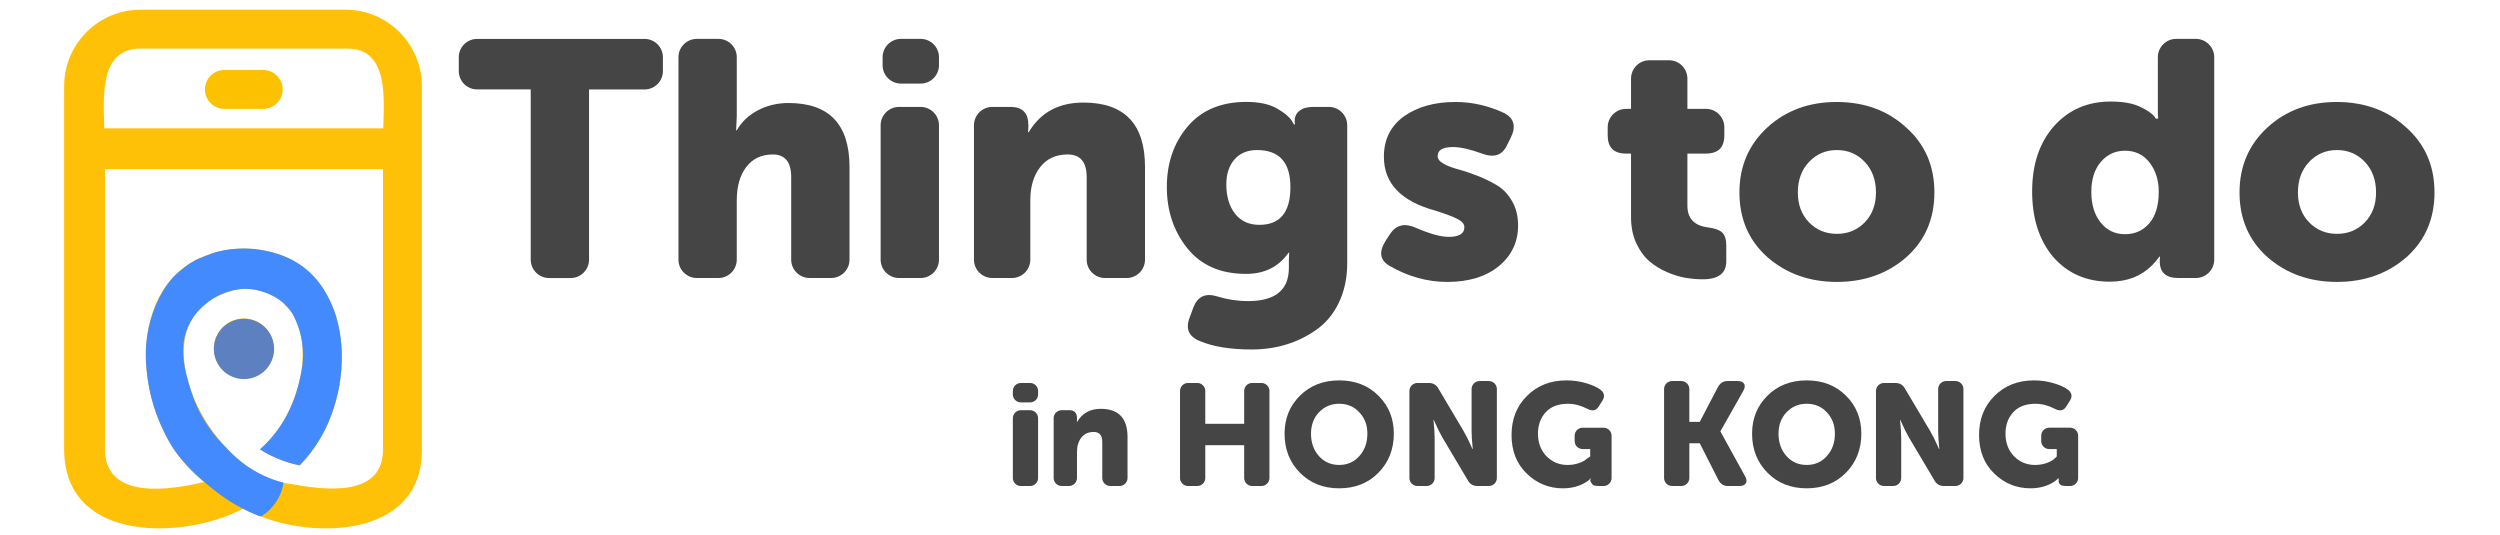
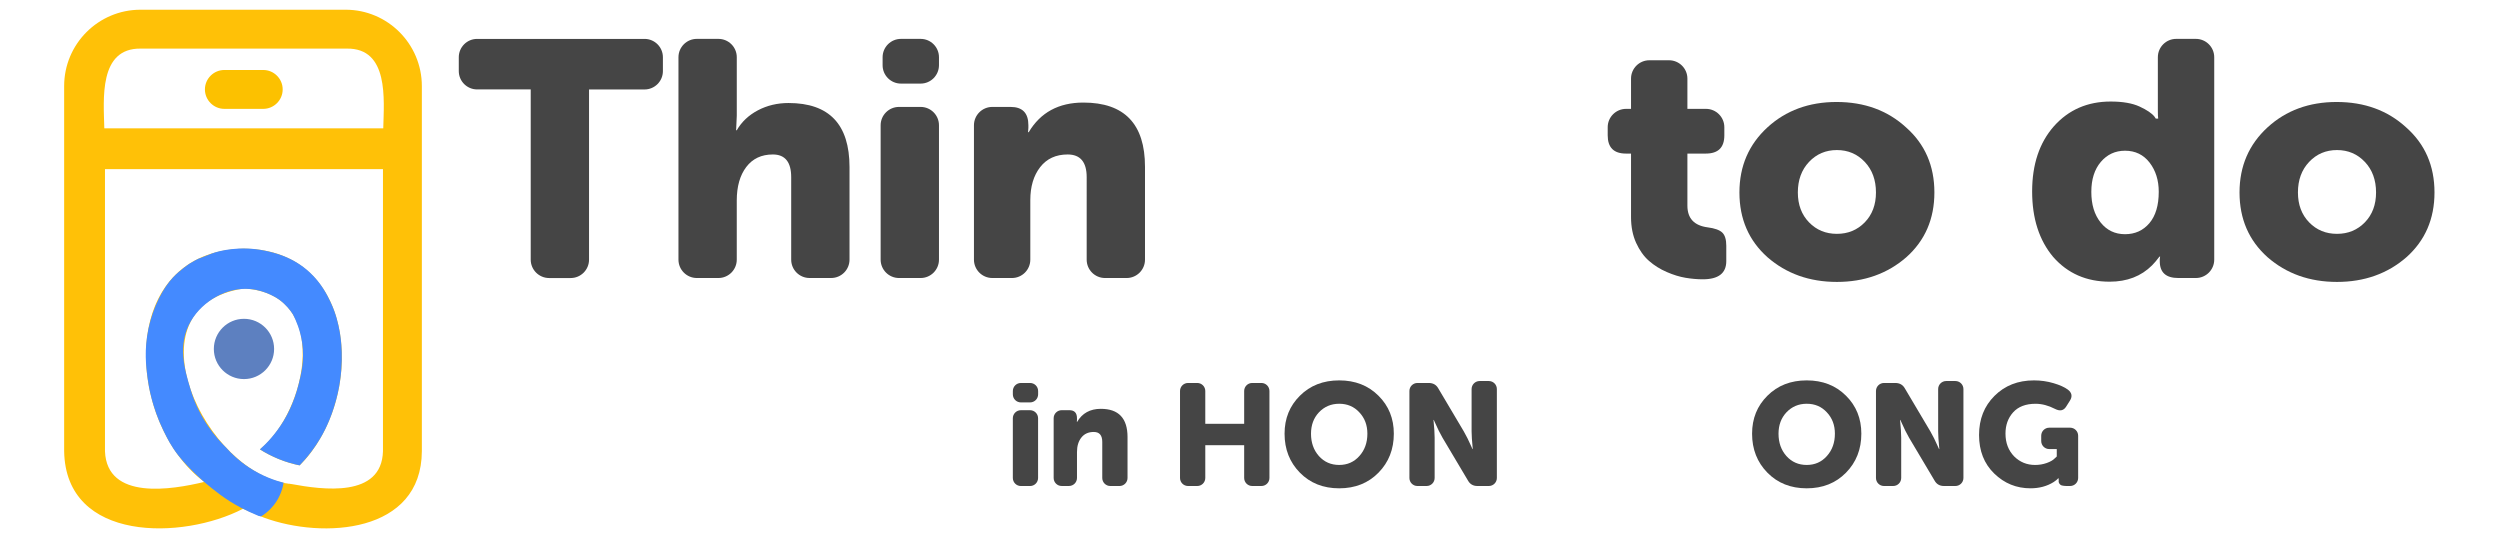
<svg xmlns="http://www.w3.org/2000/svg" version="1.1" id="Layer_1" x="0px" y="0px" viewBox="0 0 1286 275" style="enable-background:new 0 0 1286 275;" xml:space="preserve">
  <style type="text/css">
	.st0{fill:#454545;}
	.st1{fill:#FCC100;}
	.st2{fill:#FFC107;}
	.st3{fill:#448AFF;}
	.st4{fill:#5D80C0;}
</style>
  <g>
    <path class="st0" d="M273,133.56V46h-27.56c-5.22,0-9.44-4.23-9.44-9.44v-7.11c0-5.22,4.23-9.44,9.44-9.44h86.11   c5.22,0,9.45,4.23,9.45,9.45v7.11c0,5.22-4.23,9.45-9.45,9.45H303v87.55c0,5.22-4.23,9.45-9.45,9.45h-11.11   C277.23,143,273,138.77,273,133.56z" />
    <path class="st0" d="M349,133.56V29.45c0-5.22,4.23-9.45,9.45-9.45h11.11c5.22,0,9.44,4.23,9.44,9.44v30.04L378.66,67H379   c2.49-4.33,6.11-7.74,10.85-10.25c4.75-2.5,10.01-3.76,15.77-3.76c20.92,0,31.37,10.99,31.37,32.96v47.6   c0,5.22-4.23,9.45-9.45,9.45h-11.11c-5.22,0-9.44-4.23-9.44-9.44V91.14c0-7.78-3.15-11.68-9.44-11.68   c-5.86,0-10.41,2.15-13.67,6.44c-3.26,4.29-4.89,10.05-4.89,17.26v30.4c0,5.22-4.23,9.45-9.45,9.45h-11.11   C353.23,143,349,138.77,349,133.56z" />
    <path class="st0" d="M453,133.55V64.45c0-5.22,4.23-9.45,9.45-9.45h11.11c5.22,0,9.45,4.23,9.45,9.45v69.11   c0,5.22-4.23,9.45-9.45,9.45h-11.11C457.23,143,453,138.77,453,133.55z M473.56,43h-10.11c-5.22,0-9.44-4.23-9.44-9.44v-4.11   c0-5.22,4.23-9.45,9.45-9.45h10.11c5.22,0,9.44,4.23,9.44,9.44v4.11C483,38.77,478.77,43,473.56,43z" />
    <path class="st0" d="M501,133.55V64.45c0-5.22,4.23-9.45,9.45-9.45h9.39c6.11,0,9.16,3.13,9.16,9.4v1.38L528.83,68h0.34   c6.06-10.16,15.43-15.24,28.11-15.24c21.14,0,31.71,11.02,31.71,33.05v47.75c0,5.22-4.23,9.45-9.45,9.45h-11.11   c-5.22,0-9.44-4.23-9.44-9.44V91.14c0-7.78-3.26-11.68-9.78-11.68c-6.07,0-10.78,2.18-14.16,6.53c-3.38,4.35-5.06,10.02-5.06,17   v30.57c0,5.22-4.23,9.45-9.45,9.45h-10.11C505.23,143,501,138.77,501,133.55z" />
-     <path class="st0" d="M612.02,163.17l1.91-5.18c2.2-5.53,6.24-7.37,12.14-5.53c5.2,1.61,10.52,2.42,15.95,2.42   c13.99,0,20.98-5.7,20.98-17.1v-4.49l0.17-3.28h-0.35c-5.09,7.26-12.37,10.88-21.85,10.88c-13.06,0-23.12-4.38-30.17-13.13   c-7.05-8.75-10.58-19.29-10.58-31.62c0-12.21,3.53-22.52,10.58-30.93c7.17-8.52,17.28-12.79,30.35-12.79   c6.59,0,11.88,1.15,15.87,3.46c3.99,2.31,6.62,4.61,7.89,6.91L665.6,64h0.57c-0.12-0.33-0.17-0.87-0.17-1.64v-0.33   c0-2.07,0.83-3.76,2.49-5.07c1.66-1.31,3.98-1.96,6.97-1.96h8.1c5.22,0,9.45,4.23,9.45,9.45v70.91c0,7.6-1.45,14.4-4.34,20.39   c-2.89,5.99-6.88,10.71-11.96,14.17c-9.48,6.57-20.46,9.85-32.95,9.85c-10.87,0-19.71-1.44-26.53-4.32   C611.44,173.13,609.7,169.05,612.02,163.17z M647.82,115.66c10.65,0,15.97-6.47,15.97-19.41c0-12.71-5.72-19.06-17.17-19.06   c-4.92,0-8.79,1.6-11.59,4.81c-2.81,3.21-4.21,7.5-4.21,12.88c0,6.18,1.49,11.19,4.46,15.03   C638.26,113.74,642.44,115.66,647.82,115.66z" />
-     <path class="st0" d="M715.14,136.95c-5.27-2.86-6.07-7.21-2.4-13.05l2.58-3.95c3.09-4.35,7.44-5.26,13.05-2.75   c7.1,3.09,12.71,4.64,16.83,4.64c5.38,0,8.07-1.66,8.07-4.98c0-1.6-1.17-3-3.52-4.21c-2.35-1.2-6.04-2.6-11.08-4.21   c-17.97-4.81-26.9-14.14-26.79-27.99c0-8.7,3.43-15.57,10.3-20.61c6.98-4.92,15.8-7.38,26.45-7.38c8.59,0,16.94,1.89,25.07,5.67   c5.15,2.63,6.29,6.87,3.43,12.71l-2.06,4.12c-2.4,4.92-6.58,6.3-12.54,4.12c-6.18-2.29-11.22-3.43-15.11-3.43   c-5.27,0-7.9,1.54-7.9,4.64c0,1.49,1.03,2.81,3.09,3.95c2.06,1.15,4.61,2.12,7.64,2.92c3.03,0.8,6.35,1.92,9.96,3.35   c3.61,1.43,6.93,3.06,9.96,4.89c3.03,1.83,5.58,4.52,7.64,8.07c2.06,3.55,3.09,7.73,3.09,12.54c0,8.47-3.32,15.46-9.96,20.95   c-6.64,5.38-15.46,8.07-26.45,8.07C734.31,145.02,724.52,142.33,715.14,136.95z" />
    <path class="st0" d="M839,111.69V79h-2.61c-6.26,0-9.39-3.12-9.39-9.37v-4.18c0-5.22,4.23-9.45,9.45-9.45H839V40.44   c0-5.22,4.23-9.44,9.44-9.44h10.11c5.22,0,9.45,4.23,9.45,9.45V56h9.55c5.22,0,9.45,4.23,9.45,9.45v4.18c0,6.25-3.17,9.37-9.5,9.37   H868v26.79c0,6.53,3.48,10.25,10.43,11.16c3.59,0.46,6.09,1.35,7.48,2.66c1.39,1.32,2.09,3.58,2.09,6.78v7.92   c0,6.24-4.03,9.36-12.08,9.36c-2.84,0-5.78-0.26-8.85-0.77c-3.06-0.51-6.3-1.5-9.7-2.98c-3.4-1.47-6.44-3.37-9.1-5.7   c-2.67-2.32-4.88-5.42-6.64-9.27C839.88,121.1,839,116.68,839,111.69z" />
    <path class="st0" d="M944.73,52.46c14.31,0,26.22,4.35,35.72,13.05c9.73,8.59,14.6,19.75,14.6,33.49   c0,13.62-4.81,24.73-14.43,33.31c-9.73,8.47-21.64,12.71-35.72,12.71c-14.08,0-25.99-4.23-35.72-12.71   c-9.62-8.59-14.42-19.69-14.42-33.31c0-13.51,4.81-24.67,14.42-33.49C918.69,56.82,930.54,52.46,944.73,52.46z M924.81,99   c0,6.3,1.92,11.42,5.75,15.37c3.83,3.95,8.61,5.92,14.34,5.92c5.72,0,10.5-1.97,14.34-5.92c3.83-3.95,5.75-9.07,5.75-15.37   c0-6.41-1.92-11.65-5.75-15.71c-3.84-4.06-8.62-6.1-14.34-6.1c-5.73,0-10.5,2.03-14.34,6.1C926.73,87.35,924.81,92.59,924.81,99z" />
    <path class="st0" d="M1085.73,52.23c6.19,0,11.14,0.86,14.87,2.58c3.72,1.72,6.28,3.44,7.65,5.16l0.69,1.03h1.23   c-0.12-0.8-0.17-2.11-0.17-3.95V29.44c0-5.22,4.23-9.44,9.44-9.44h10.11c5.22,0,9.45,4.23,9.45,9.45v104.11   c0,5.22-4.23,9.45-9.45,9.45h-9.05c-6.34,0-9.51-2.87-9.51-8.6v-1.2l0.17-1.2h-0.34c-1.37,1.83-2.64,3.32-3.78,4.47   c-5.62,5.62-12.89,8.42-21.83,8.42c-11.92,0-21.6-4.24-29.05-12.72c-7.22-8.6-10.83-19.83-10.83-33.69   c0-13.87,3.72-25.04,11.17-33.52C1064.07,56.47,1073.81,52.23,1085.73,52.23z M1080.57,114.46c3.2,4.01,7.38,6.01,12.54,6.01   c5.15,0,9.33-1.89,12.54-5.67c3.2-3.78,4.81-9.16,4.81-16.14c0-5.95-1.58-10.96-4.72-15.03c-3.15-4.06-7.36-6.1-12.62-6.1   c-5.04,0-9.19,1.92-12.45,5.75c-3.26,3.84-4.89,8.96-4.89,15.37C1075.76,105.18,1077.36,110.45,1080.57,114.46z" />
    <path class="st0" d="M1201.98,52.46c14.31,0,26.22,4.35,35.72,13.05c9.73,8.59,14.6,19.75,14.6,33.49   c0,13.62-4.81,24.73-14.43,33.31c-9.73,8.47-21.64,12.71-35.72,12.71c-14.08,0-25.99-4.23-35.72-12.71   c-9.62-8.59-14.42-19.69-14.42-33.31c0-13.51,4.81-24.67,14.42-33.49C1175.93,56.82,1187.78,52.46,1201.98,52.46z M1182.06,99   c0,6.3,1.92,11.42,5.75,15.37c3.83,3.95,8.61,5.92,14.34,5.92c5.72,0,10.5-1.97,14.34-5.92c3.83-3.95,5.75-9.07,5.75-15.37   c0-6.41-1.92-11.65-5.75-15.71c-3.84-4.06-8.62-6.1-14.34-6.1c-5.73,0-10.5,2.03-14.34,6.1C1183.97,87.35,1182.06,92.59,1182.06,99   z" />
    <path class="st0" d="M521,245.87v-30.73c0-2.28,1.85-4.13,4.13-4.13h4.73c2.28,0,4.13,1.85,4.13,4.13v30.74   c0,2.28-1.85,4.13-4.13,4.13h-4.74C522.85,250,521,248.15,521,245.87z M529.87,207h-4.73c-2.28,0-4.13-1.85-4.13-4.13v-1.74   c0-2.28,1.85-4.13,4.13-4.13h4.74c2.28,0,4.13,1.85,4.13,4.13v1.74C534,205.15,532.15,207,529.87,207z" />
    <path class="st0" d="M542,245.87v-30.74c0-2.28,1.85-4.13,4.13-4.13h3.94c2.62,0,3.93,1.39,3.93,4.17v0.86l-0.07,0.98h0.15   c2.62-4.47,6.69-6.71,12.18-6.71c9.16,0,13.74,4.85,13.74,14.54v21.03c0,2.28-1.85,4.13-4.13,4.13h-4.74   c-2.28,0-4.13-1.85-4.13-4.13v-18.56c0-3.41-1.46-5.11-4.38-5.11c-2.72,0-4.83,0.95-6.35,2.85c-1.51,1.9-2.27,4.38-2.27,7.44v13.37   c0,2.28-1.85,4.13-4.13,4.13h-3.74C543.85,250,542,248.15,542,245.87z" />
    <path class="st0" d="M607,245.87v-44.74c0-2.28,1.85-4.13,4.13-4.13h4.74c2.28,0,4.13,1.85,4.13,4.13V218h20v-16.87   c0-2.28,1.85-4.13,4.13-4.13h4.74c2.28,0,4.13,1.85,4.13,4.13v44.74c0,2.28-1.85,4.13-4.13,4.13h-4.74c-2.28,0-4.13-1.85-4.13-4.13   V229h-20v16.87c0,2.28-1.85,4.13-4.13,4.13h-4.74C608.85,250,607,248.15,607,245.87z" />
    <path class="st0" d="M660.78,223.09c0-7.81,2.63-14.32,7.89-19.53c5.26-5.26,12-7.89,20.21-7.89c8.21,0,14.95,2.63,20.21,7.89   c5.26,5.21,7.89,11.72,7.89,19.53c0,8.01-2.63,14.7-7.89,20.06c-5.26,5.36-12,8.04-20.21,8.04c-8.21,0-14.95-2.68-20.21-8.04   C663.41,237.8,660.78,231.11,660.78,223.09z M674.38,223.09c0,4.61,1.35,8.44,4.06,11.5c2.75,3.06,6.24,4.58,10.44,4.58   s7.66-1.53,10.37-4.58c2.75-3.05,4.13-6.89,4.13-11.5c0-4.41-1.38-8.06-4.13-10.97c-2.71-2.96-6.16-4.43-10.37-4.43   c-4.16,0-7.64,1.48-10.44,4.43C675.73,215.03,674.38,218.69,674.38,223.09z" />
    <path class="st0" d="M725,245.87v-44.74c0-2.28,1.85-4.13,4.13-4.13h5.79c2.24,0,3.88,0.92,4.92,2.76l13.13,22.14   c1.29,2.24,2.56,4.77,3.8,7.61l0.67,1.49h0.15c-0.4-4.08-0.6-7.11-0.6-9.1v-21.77c0-2.28,1.85-4.13,4.13-4.13h4.74   c2.28,0,4.13,1.85,4.13,4.13v45.74c0,2.28-1.85,4.13-4.13,4.13h-5.88c-2.18,0-3.79-0.92-4.83-2.77l-13.15-22.12   c-1.29-2.24-2.55-4.78-3.79-7.62l-0.67-1.49h-0.15c0.4,4.09,0.59,7.12,0.59,9.12v20.75c0,2.28-1.85,4.13-4.13,4.13h-4.74   C726.85,250,725,248.15,725,245.87z" />
-     <path class="st0" d="M805.78,195.67c3.5,0,6.86,0.48,10.07,1.43c3.21,0.95,5.66,2.05,7.36,3.31c2.1,1.6,2.45,3.51,1.05,5.71   l-1.95,3.08c-1.3,2.05-3.21,2.43-5.71,1.13c-3.41-1.75-6.74-2.63-9.99-2.63c-5.06,0-8.92,1.48-11.57,4.43   c-2.6,2.91-3.91,6.54-3.91,10.89c0,4.76,1.48,8.67,4.43,11.72c2.96,2.96,6.56,4.43,10.82,4.43c2.1,0,4.09-0.34,5.97-1.01   c1.88-0.68,3.22-1.44,4.02-2.29l1.63-1.05V231h-3.87c-2.28,0-4.13-1.85-4.13-4.13v-2.73c0-2.28,1.85-4.13,4.13-4.13h10.74   c2.28,0,4.13,1.85,4.13,4.13v21.74c0,2.28-1.85,4.13-4.13,4.13h-2.41c0,0-2.32-0.01-3.04-0.61c-0.73-0.6-1.09-1.38-1.41-2.33v-0.15   l0.4-0.91h-0.15c-0.5,0.66-1.28,1.26-2.33,1.96c-3.41,2.15-7.39,3.23-11.95,3.23c-7.21,0-13.42-2.53-18.63-7.59   c-5.21-5.06-7.81-11.67-7.81-19.83s2.65-14.88,7.96-20.14C790.8,198.33,797.56,195.67,805.78,195.67z" />
-     <path class="st0" d="M856,245.87v-45.74c0-2.28,1.85-4.13,4.13-4.13h4.74c2.28,0,4.13,1.85,4.13,4.13V217h5.35l9.43-18.03   c1.14-1.98,2.75-2.97,4.83-2.97h5.23c1.66,0,2.77,0.47,3.32,1.4c0.55,0.93,0.43,2.13-0.38,3.59L885,221.83v0.15l12.69,23.03   c0.8,1.41,0.93,2.59,0.38,3.55c-0.55,0.96-1.66,1.44-3.32,1.44h-5.91c-2.13,0-3.74-0.99-4.83-2.96L874.35,228H869v17.87   c0,2.28-1.85,4.13-4.13,4.13h-4.74C857.85,250,856,248.15,856,245.87z" />
    <path class="st0" d="M901.27,223.09c0-7.81,2.63-14.32,7.89-19.53c5.26-5.26,12-7.89,20.21-7.89c8.21,0,14.95,2.63,20.21,7.89   c5.26,5.21,7.89,11.72,7.89,19.53c0,8.01-2.63,14.7-7.89,20.06c-5.26,5.36-12,8.04-20.21,8.04c-8.21,0-14.95-2.68-20.21-8.04   C903.9,237.8,901.27,231.11,901.27,223.09z M914.87,223.09c0,4.61,1.35,8.44,4.06,11.5c2.75,3.06,6.24,4.58,10.44,4.58   s7.66-1.53,10.37-4.58c2.75-3.05,4.13-6.89,4.13-11.5c0-4.41-1.38-8.06-4.13-10.97c-2.71-2.96-6.16-4.43-10.37-4.43   c-4.16,0-7.64,1.48-10.44,4.43C916.22,215.03,914.87,218.69,914.87,223.09z" />
    <path class="st0" d="M965,245.87v-44.74c0-2.28,1.85-4.13,4.13-4.13h5.79c2.24,0,3.88,0.92,4.92,2.76l13.13,22.14   c1.29,2.24,2.56,4.77,3.8,7.61l0.67,1.49h0.15c-0.4-4.08-0.6-7.11-0.6-9.1v-21.77c0-2.28,1.85-4.13,4.13-4.13h4.74   c2.28,0,4.13,1.85,4.13,4.13v45.74c0,2.28-1.85,4.13-4.13,4.13h-5.88c-2.18,0-3.79-0.92-4.83-2.77l-13.15-22.12   c-1.29-2.24-2.55-4.78-3.79-7.62l-0.67-1.49h-0.15c0.4,4.09,0.59,7.12,0.59,9.12v20.75c0,2.28-1.85,4.13-4.13,4.13h-4.74   C966.85,250,965,248.15,965,245.87z" />
    <path class="st0" d="M1046.27,195.67c3.5,0,6.86,0.48,10.07,1.43c3.21,0.95,5.66,2.05,7.36,3.31c2.1,1.6,2.45,3.51,1.05,5.71   l-1.95,3.08c-1.3,2.05-3.21,2.43-5.71,1.13c-3.41-1.75-6.74-2.63-9.99-2.63c-5.06,0-8.92,1.48-11.57,4.43   c-2.6,2.91-3.91,6.54-3.91,10.89c0,4.76,1.48,8.67,4.43,11.72c2.96,2.96,6.56,4.43,10.82,4.43c2.1,0,4.09-0.34,5.97-1.01   c1.88-0.68,3.22-1.44,4.02-2.29l1.14-1.05V231h-3.87c-2.28,0-4.13-1.85-4.13-4.13v-2.74c0-2.28,1.85-4.13,4.13-4.13h10.74   c2.28,0,4.13,1.85,4.13,4.13v21.74c0,2.28-1.85,4.13-4.13,4.13h-1.92c0,0-2.32-0.01-3.04-0.61c-0.73-0.6-1.09-1.38-0.9-2.33v-0.15   l-0.11-0.91h-0.15c-0.5,0.66-1.28,1.26-2.33,1.96c-3.41,2.15-7.39,3.23-11.95,3.23c-7.21,0-13.42-2.53-18.63-7.59   c-5.21-5.06-7.81-11.67-7.81-19.83s2.65-14.88,7.96-20.14C1031.29,198.33,1038.05,195.67,1046.27,195.67z" />
  </g>
  <g>
    <g>
-       <circle class="st1" cx="125.41" cy="179.16" r="15.37" />
      <path class="st2" d="M135.8,266.28c30.34,11.15,81.06,8.08,81.2-34.21c0,0,0-187.79,0-187.79C217,22.62,199.42,5,177.8,5H72.28    C50.59,5,33,22.59,33,44.28v187.79c0.76,47.1,61.24,45.67,92,29.64 M125.4,261.71c3.49,1.74,7.11,3.27,10.83,4.56 M72.46,25    h105.89c21.8-0.37,19.15,26.26,18.8,41H53.66C53.32,51.24,50.65,24.64,72.46,25z M149.72,248.91    c-44.13-4.19-85.48-91.48-24.32-100.5c44.99,2.28,33.04,62.85,8.3,82.76c6.16,3.89,13.06,6.72,20.43,8.21    c33.89-33.6,30.91-111.05-28.74-111.46c-65.51,1.31-61.22,89.1-20.44,119.91 M105.12,247.89c-16.75,4.04-50.1,9.64-51.12-15.77    c0,0,0-145.12,0-145.12h143v145.12c-0.68,24.06-30.96,19.86-47.25,16.84" />
      <path class="st1" d="M135.41,56h-20c-5.5,0-10-4.5-10-10l0,0c0-5.5,4.5-10,10-10h20c5.5,0,10,4.5,10,10l0,0    C145.41,51.5,140.91,56,135.41,56z" />
    </g>
    <path class="st3" d="M154.14,239.39c3.46-3.59,7.92-8.91,11.87-16.11c1.12-2.05,5.35-9.97,7.86-21.49   c3.5-16.08,1.34-28.58,0.86-31.22c-0.65-3.52-1.69-8.93-4.79-15.41c-1.64-3.42-4.61-9.5-10.64-15.08   c-8.67-8.03-18.39-10.18-23.07-11.15c-12.76-2.65-23.6,0.05-27.41,1.53c0,0-0.17,0.07-6.84,2.67c-1.17,0.56-2.71,1.37-4.44,2.47   c0,0-4.67,2.97-8.64,7.21c-4.91,5.25-10.13,14.82-12.55,26.33c-2.26,10.79-1.23,19.33-0.46,25.27c0.55,4.21,2.28,15.1,8.35,27.44   c1.77,3.61,3.74,7.61,7.39,12.29c5.53,7.09,13.31,13.67,13.33,13.69c0,0,0,0,0,0c0,0,6.32,5.61,12.99,9.88   c3.17,2.03,8.01,4.78,15.07,7.68c0.43,0.08,0.86,0.16,1.3,0.25c1.78-1.1,4.25-2.92,6.51-5.78c3.55-4.5,4.66-9.13,5.06-11.54   c-4.52-1.16-10.95-3.38-17.73-7.82c-5.29-3.47-9.18-7.23-11.88-10.28c-4.99-4.89-13.65-14.73-18.18-29.68   c-3.07-10.13-7.04-23.21,0.14-35.44c6.14-10.47,18.81-17.52,30.57-16.4c8.2,0.78,14.47,5.19,14.77,5.42   c3.56,2.61,5.78,5.55,7.07,7.56c1.68,3.23,3.84,8.24,4.77,14.67c1.29,8.9-0.44,15.8-1.84,21.4c-2.48,9.9-6.46,16.71-7.69,18.74   c-4.12,6.78-8.73,11.58-12.19,14.68c2.54,1.6,5.69,3.33,9.43,4.87C147.23,237.73,151,238.75,154.14,239.39z" />
    <circle class="st4" cx="125.5" cy="179.5" r="15.5" />
  </g>
</svg>